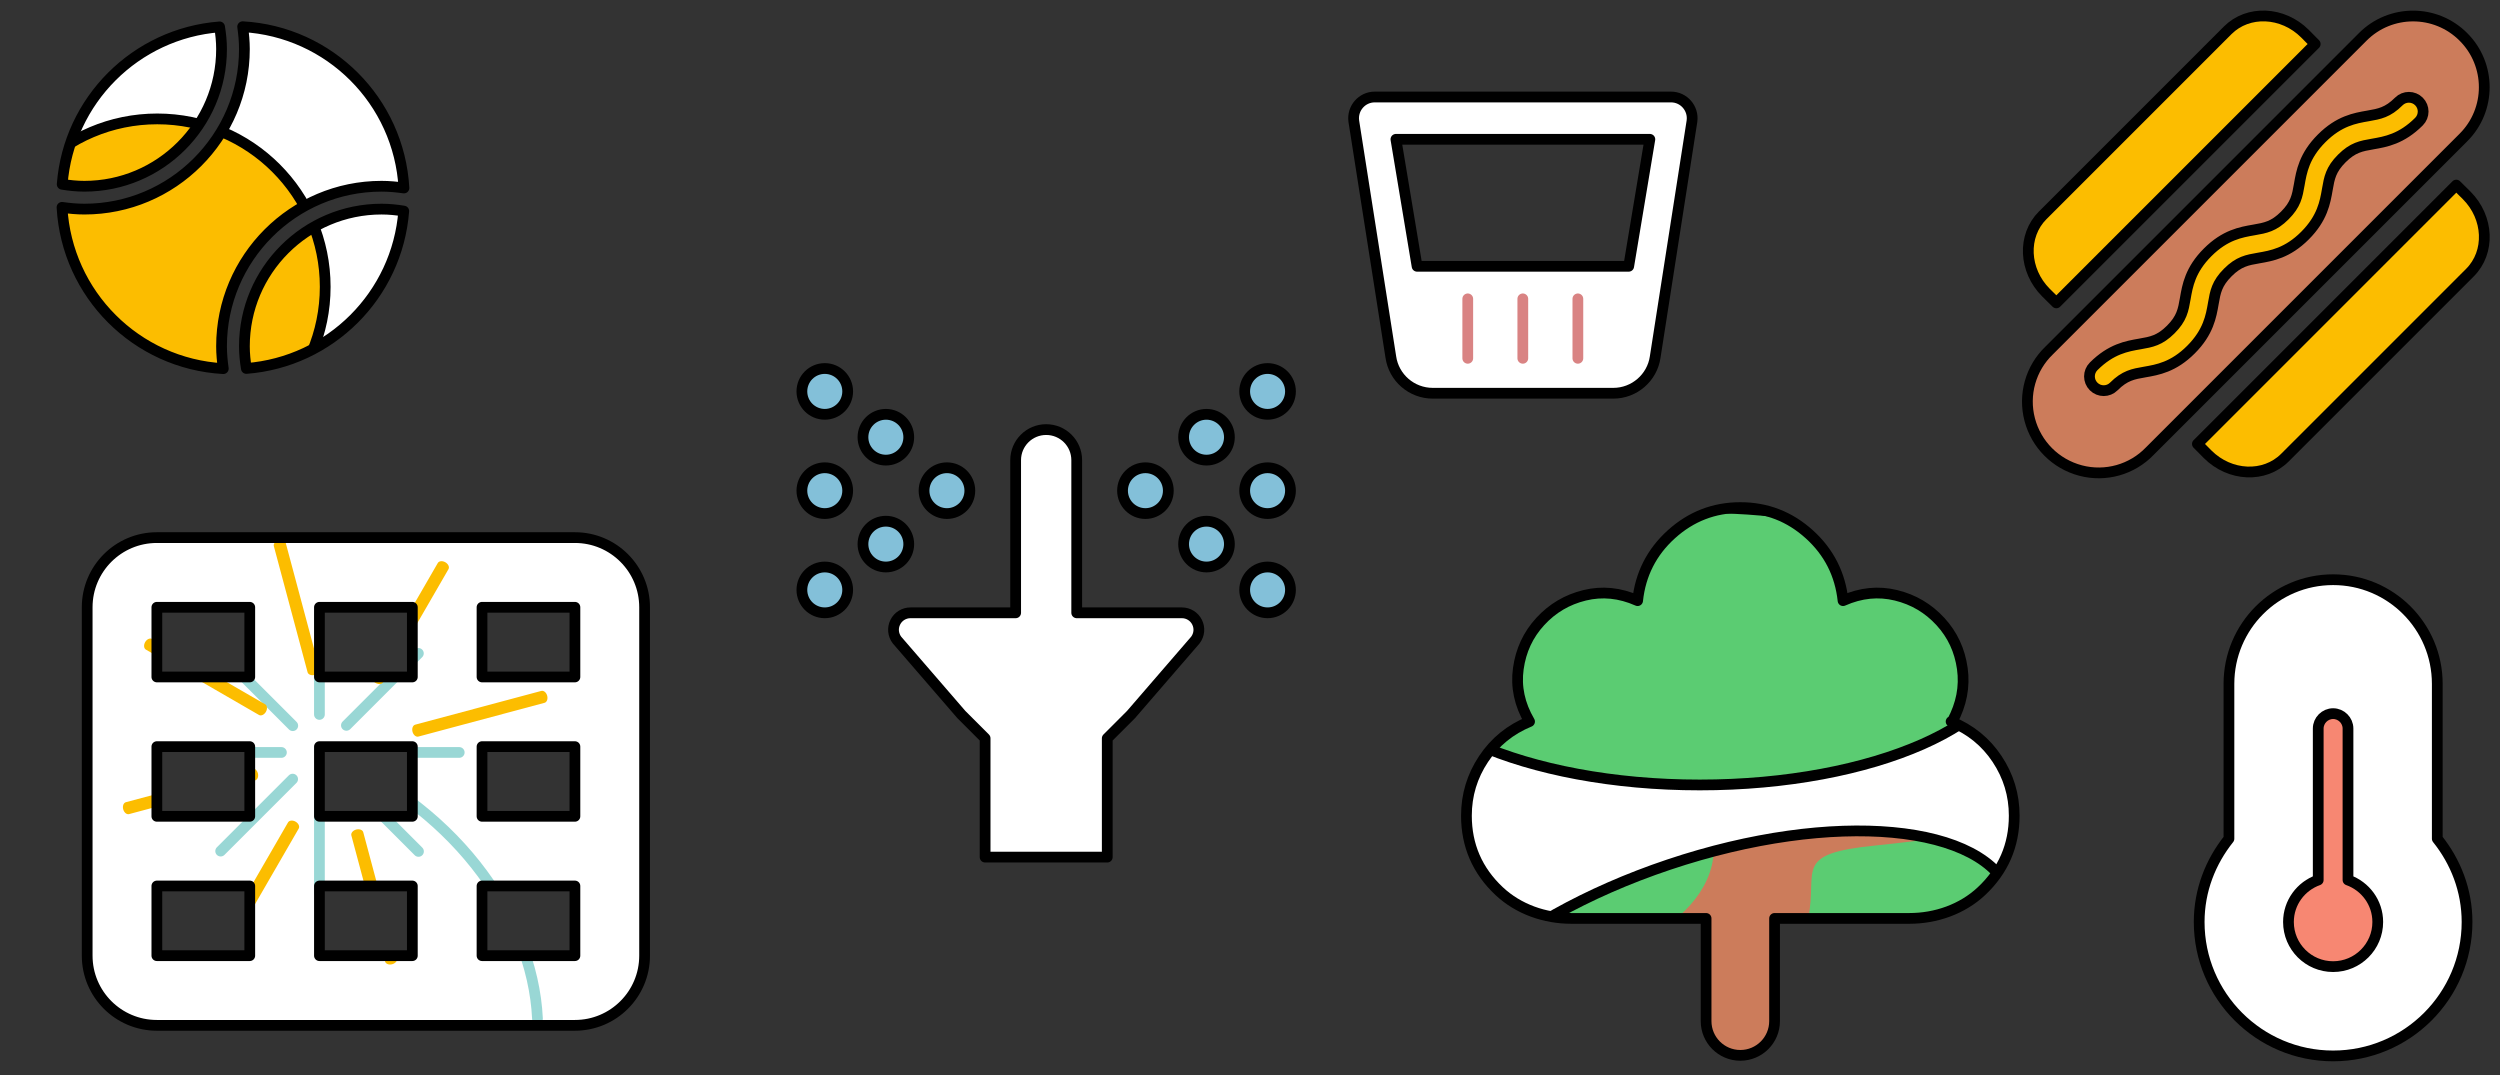
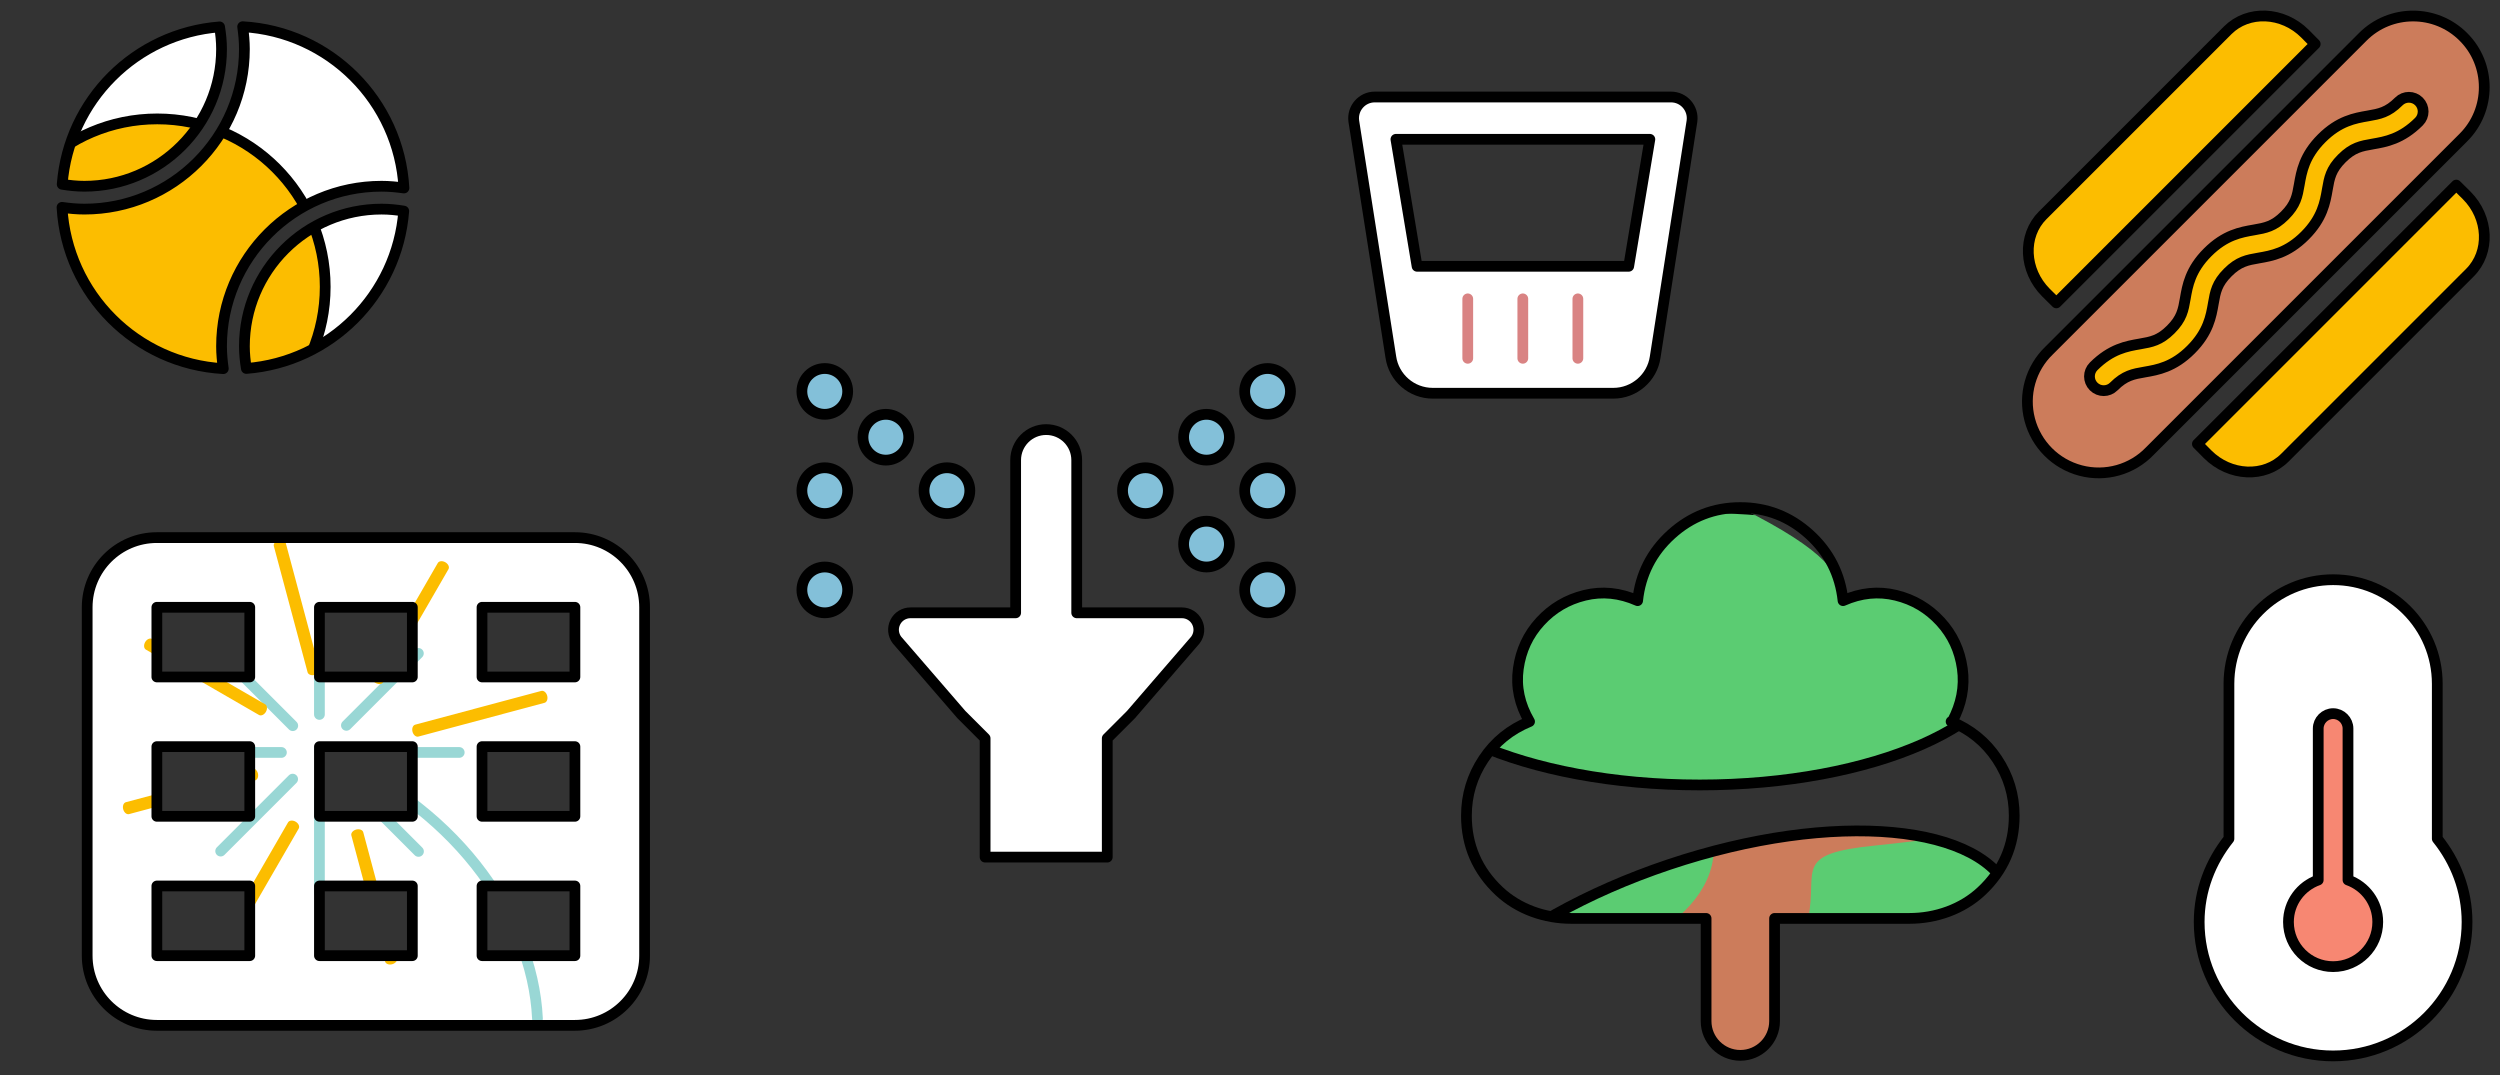
<svg xmlns="http://www.w3.org/2000/svg" width="100%" height="100%" viewBox="0 0 930 400" version="1.1" xml:space="preserve" style="fill-rule:evenodd;clip-rule:evenodd;stroke-linecap:round;stroke-linejoin:round;stroke-miterlimit:1.5;">
  <rect x="0" y="0" width="930" height="400" fill="#333333" stroke="none" />
  <g transform="matrix(1,0,0,1,-588.587,-446)">
    <g id="strip-2024-2" transform="matrix(1,0,0,1,588.587,446)">
      <rect x="0" y="0" width="930" height="400" style="fill:none;" />
      <g transform="matrix(0.265,0,0,0.265,18.826,5.696)">
        <path d="M239.954,47.406C239.954,36.78 238.863,26.424 237.2,16.262C119.31,25.402 25.402,119.31 16.262,237.2C26.424,238.863 36.78,239.954 47.406,239.954C153.583,239.954 239.954,153.583 239.954,47.406ZM464.594,239.954C475.279,239.954 485.709,240.963 496,242.412C489.166,120.37 391.63,22.834 269.588,16C271.037,26.291 272.046,36.721 272.046,47.406C272.046,171.274 171.274,272.046 47.406,272.046C36.721,272.046 26.291,271.037 16,269.588C22.834,391.63 120.37,489.166 242.412,496C240.963,485.709 239.954,475.279 239.954,464.594C239.954,340.726 340.726,239.954 464.594,239.954ZM272.046,464.594C272.046,475.22 273.137,485.576 274.8,495.738C392.69,486.598 486.598,392.69 495.738,274.8C485.576,273.137 475.22,272.046 464.594,272.046C358.417,272.046 272.046,358.417 272.046,464.594Z" style="fill:white;fill-rule:nonzero;" />
        <clipPath id="_clip1">
          <path d="M239.954,47.406C239.954,36.78 238.863,26.424 237.2,16.262C119.31,25.402 25.402,119.31 16.262,237.2C26.424,238.863 36.78,239.954 47.406,239.954C153.583,239.954 239.954,153.583 239.954,47.406ZM464.594,239.954C475.279,239.954 485.709,240.963 496,242.412C489.166,120.37 391.63,22.834 269.588,16C271.037,26.291 272.046,36.721 272.046,47.406C272.046,171.274 171.274,272.046 47.406,272.046C36.721,272.046 26.291,271.037 16,269.588C22.834,391.63 120.37,489.166 242.412,496C240.963,485.709 239.954,475.279 239.954,464.594C239.954,340.726 340.726,239.954 464.594,239.954ZM272.046,464.594C272.046,475.22 273.137,485.576 274.8,495.738C392.69,486.598 486.598,392.69 495.738,274.8C485.576,273.137 475.22,272.046 464.594,272.046C358.417,272.046 272.046,358.417 272.046,464.594Z" clip-rule="nonzero" />
        </clipPath>
        <g clip-path="url(#_clip1)">
          <g transform="matrix(3.775,0,0,3.775,-783.309,-2062.44)">
            <circle cx="247.152" cy="647.323" r="62.46" style="fill:rgb(252,189,0);stroke:black;stroke-width:4px;" />
          </g>
        </g>
        <path d="M239.954,47.406C239.954,36.78 238.863,26.424 237.2,16.262C119.31,25.402 25.402,119.31 16.262,237.2C26.424,238.863 36.78,239.954 47.406,239.954C153.583,239.954 239.954,153.583 239.954,47.406ZM464.594,239.954C475.279,239.954 485.709,240.963 496,242.412C489.166,120.37 391.63,22.834 269.588,16C271.037,26.291 272.046,36.721 272.046,47.406C272.046,171.274 171.274,272.046 47.406,272.046C36.721,272.046 26.291,271.037 16,269.588C22.834,391.63 120.37,489.166 242.412,496C240.963,485.709 239.954,475.279 239.954,464.594C239.954,340.726 340.726,239.954 464.594,239.954ZM272.046,464.594C272.046,475.22 273.137,485.576 274.8,495.738C392.69,486.598 486.598,392.69 495.738,274.8C485.576,273.137 475.22,272.046 464.594,272.046C358.417,272.046 272.046,358.417 272.046,464.594Z" style="fill:none;fill-rule:nonzero;stroke:black;stroke-width:15.1px;stroke-linecap:butt;stroke-miterlimit:2;" />
      </g>
      <g transform="matrix(0.405,0,0,0.405,32.431,187.027)">
        <path d="M448,32L64,32C28.654,32 0,60.652 0,96L0,416C0,451.346 28.654,480 64,480L448,480C483.346,480 512,451.346 512,416L512,96C512,60.652 483.346,32 448,32ZM298.666,96L298.666,160L213.334,160L213.334,96L298.666,96ZM298.666,224L298.666,288L213.334,288L213.334,224L298.666,224ZM64,96L149.334,96L149.334,160L64,160L64,96ZM64,224L149.334,224L149.334,288L64,288L64,224ZM64,416L64,352L149.334,352L149.334,416L64,416ZM213.334,416L213.334,352L298.666,352L298.666,416L213.334,416ZM448,416L362.666,416L362.666,352L448,352L448,416ZM448,288L362.666,288L362.666,224L448,224L448,288ZM448,160L362.666,160L362.666,96L448,96L448,160Z" style="fill:white;fill-rule:nonzero;" />
        <clipPath id="_clip2">
          <path d="M448,32L64,32C28.654,32 0,60.652 0,96L0,416C0,451.346 28.654,480 64,480L448,480C483.346,480 512,451.346 512,416L512,96C512,60.652 483.346,32 448,32ZM298.666,96L298.666,160L213.334,160L213.334,96L298.666,96ZM298.666,224L298.666,288L213.334,288L213.334,224L298.666,224ZM64,96L149.334,96L149.334,160L64,160L64,96ZM64,224L149.334,224L149.334,288L64,288L64,224ZM64,416L64,352L149.334,352L149.334,416L64,416ZM213.334,416L213.334,352L298.666,352L298.666,416L213.334,416ZM448,416L362.666,416L362.666,352L448,352L448,416ZM448,288L362.666,288L362.666,224L448,224L448,288ZM448,160L362.666,160L362.666,96L448,96L448,160Z" clip-rule="nonzero" />
        </clipPath>
        <g clip-path="url(#_clip2)">
          <g transform="matrix(2.467,0,0,2.467,-261.681,-99.85)">
            <g transform="matrix(1,0,0,1,0,-446)">
              <path d="M273.722,678.491C271.884,639.602 241.314,597.957 192.542,579.086" style="fill:none;stroke:rgb(153,215,213);stroke-width:4px;" />
            </g>
            <g transform="matrix(1,0,0,1,0,-446)">
              <path d="M192.542,565.291L192.542,527.385" style="fill:none;stroke:rgb(153,215,213);stroke-width:4px;" />
            </g>
            <g transform="matrix(0.707,0.707,-0.707,0.707,466.12,-412.433)">
              <path d="M192.542,565.291L192.542,527.385" style="fill:none;stroke:rgb(153,215,213);stroke-width:4px;" />
            </g>
            <g transform="matrix(0,1,-1,0,771.982,-59.101)">
              <path d="M192.542,565.291L192.542,527.385" style="fill:none;stroke:rgb(153,215,213);stroke-width:4px;" />
            </g>
            <g transform="matrix(-0.707,0.707,-0.707,-0.707,738.415,407.019)">
              <path d="M192.542,565.291L192.542,527.385" style="fill:none;stroke:rgb(153,215,213);stroke-width:4px;" />
            </g>
            <g transform="matrix(1,0,0,1,0,-379.795)">
              <path d="M192.542,565.291L192.542,527.385" style="fill:none;stroke:rgb(153,215,213);stroke-width:4px;" />
            </g>
            <g transform="matrix(0.707,0.707,-0.707,0.707,419.307,-365.62)">
              <path d="M192.542,565.291L192.542,527.385" style="fill:none;stroke:rgb(153,215,213);stroke-width:4px;" />
            </g>
            <g transform="matrix(0,1,-1,0,705.777,-59.101)">
              <path d="M192.542,565.291L192.542,527.385" style="fill:none;stroke:rgb(153,215,213);stroke-width:4px;" />
            </g>
            <g transform="matrix(-0.707,0.707,-0.707,-0.707,691.602,360.206)">
              <path d="M192.542,565.291L192.542,527.385" style="fill:none;stroke:rgb(153,215,213);stroke-width:4px;" />
            </g>
            <g transform="matrix(-0.966,0.259,-0.186,-0.695,497.785,506.753)">
              <path d="M192.542,565.291L192.542,497.74" style="fill:none;stroke:rgb(252,189,0);stroke-width:4.59px;" />
            </g>
            <g transform="matrix(-0.866,-0.5,0.36,-0.623,146.076,609.086)">
              <path d="M192.542,565.291L192.542,497.74" style="fill:none;stroke:rgb(252,189,0);stroke-width:4.59px;" />
            </g>
            <g transform="matrix(-0.259,-0.966,0.695,-0.186,-174.98,432.75)">
              <path d="M192.542,565.291L192.542,497.74" style="fill:none;stroke:rgb(252,189,0);stroke-width:4.59px;" />
            </g>
            <g transform="matrix(-0.5,0.866,-0.623,-0.36,577.543,129.937)">
              <path d="M192.542,565.291L192.542,497.74" style="fill:none;stroke:rgb(252,189,0);stroke-width:4.59px;" />
            </g>
            <g transform="matrix(-0.966,0.259,-0.186,-0.695,468.922,399.034)">
              <path d="M192.542,565.291L192.542,497.74" style="fill:none;stroke:rgb(252,189,0);stroke-width:4.59px;" />
            </g>
            <g transform="matrix(-0.866,-0.5,0.36,-0.623,201.835,512.508)">
              <path d="M192.542,565.291L192.542,497.74" style="fill:none;stroke:rgb(252,189,0);stroke-width:4.59px;" />
            </g>
            <g transform="matrix(-0.259,-0.966,0.695,-0.186,-67.262,403.887)">
              <path d="M192.542,565.291L192.542,497.74" style="fill:none;stroke:rgb(252,189,0);stroke-width:4.59px;" />
            </g>
          </g>
        </g>
        <path d="M448,32L64,32C28.654,32 0,60.652 0,96L0,416C0,451.346 28.654,480 64,480L448,480C483.346,480 512,451.346 512,416L512,96C512,60.652 483.346,32 448,32ZM298.666,96L298.666,160L213.334,160L213.334,96L298.666,96ZM298.666,224L298.666,288L213.334,288L213.334,224L298.666,224ZM64,96L149.334,96L149.334,160L64,160L64,96ZM64,224L149.334,224L149.334,288L64,288L64,224ZM64,416L64,352L149.334,352L149.334,416L64,416ZM213.334,416L213.334,352L298.666,352L298.666,416L213.334,416ZM448,416L362.666,416L362.666,352L448,352L448,416ZM448,288L362.666,288L362.666,224L448,224L448,288ZM448,160L362.666,160L362.666,96L448,96L448,160Z" style="fill:none;fill-rule:nonzero;stroke:black;stroke-width:9.87px;stroke-linecap:butt;stroke-miterlimit:2;" />
      </g>
      <g transform="matrix(1,0,0,1,384.818,-202.107)">
        <g transform="matrix(0.246,0,0,0.246,118.719,230.316)">
          <path d="M479.955,32L32.045,32C12.549,32 -2.324,49.254 0.301,68.508L56.289,425.109C60.789,456.617 87.783,480 119.778,480L392.723,480C424.467,480 451.586,456.617 456.086,425.109L511.699,68.508C514.324,49.254 499.451,32 479.955,32ZM416,288L96,288L64,96L448,96L416,288Z" style="fill:white;fill-rule:nonzero;stroke:black;stroke-width:16.27px;stroke-linecap:butt;stroke-miterlimit:2;" />
        </g>
        <g transform="matrix(1,0,0,1,-588.587,-446)">
          <path d="M770.254,759.279L770.254,781.397" style="fill:none;stroke:rgb(217,131,131);stroke-width:4px;" />
        </g>
        <g transform="matrix(1,0,0,1,-609.067,-446)">
          <path d="M770.254,759.279L770.254,781.397" style="fill:none;stroke:rgb(217,131,131);stroke-width:4px;" />
        </g>
        <g transform="matrix(1,0,0,1,-568.107,-446)">
          <path d="M770.254,759.279L770.254,781.397" style="fill:none;stroke:rgb(217,131,131);stroke-width:4px;" />
        </g>
      </g>
      <g transform="matrix(1,0,0,1,-8.21,-4.67)">
        <g transform="matrix(0.346,0,0,0.346,820.767,220.319)">
          <path d="M272,278.5L272,112C272,50.125 221.875,0 160,0C98.125,0 48,50.125 48,112L48,278.5C28.25,303.25 16,334 16,368C16,447.5 80.5,512 160,512C239.5,512 304,447.5 304,368C304,334 291.75,303.125 272,278.5Z" style="fill:white;stroke:black;stroke-width:11.56px;stroke-linecap:butt;stroke-miterlimit:2;" />
        </g>
        <g transform="matrix(0.346,0,0,0.346,820.767,220.319)">
          <path d="M176,322.875L176,160C176,151.25 168.75,144 160,144C151.25,144 144,151.25 144,160L144,322.875C125.375,329.5 112,347.125 112,368C112,394.5 133.5,416 160,416C186.5,416 208,394.5 208,368C208,347.125 194.625,329.5 176,322.875Z" style="fill:rgb(247,135,114);stroke:black;stroke-width:11.56px;stroke-linecap:butt;stroke-miterlimit:2;" />
        </g>
      </g>
      <g transform="matrix(0.332,0,0,0.332,754.188,5.934)">
        <path d="M488.537,23.463C457.474,-7.725 406.824,-7.725 375.761,23.463L24.46,374.765C3.626,394.725 -4.732,424.416 2.628,452.36C9.988,480.305 31.695,502.012 59.64,509.372C87.585,516.732 117.275,508.374 137.235,487.54L488.537,136.239C519.725,105.176 519.725,54.526 488.537,23.463Z" style="fill:rgb(204,124,91);stroke:black;stroke-width:12.06px;stroke-linecap:butt;stroke-miterlimit:2;" />
      </g>
      <g transform="matrix(0.332,0,0,0.332,754.188,5.934)">
        <path d="M438.761,118.399C419.175,137.985 401.335,140.979 386.989,143.474C374.015,145.72 364.658,147.342 352.308,159.692C339.957,172.043 338.336,181.399 336.09,194.373C333.595,208.72 330.601,226.559 311.015,246.145C291.429,265.731 273.589,268.725 259.243,271.22C246.269,273.466 236.912,275.088 224.562,287.438C212.211,299.789 210.59,309.145 208.344,322.119C205.849,336.466 202.855,354.305 183.269,373.891C163.683,393.477 145.843,396.471 131.497,398.966C118.523,401.212 109.166,402.834 96.816,415.184C90.578,421.422 80.473,421.422 74.236,415.184C67.998,408.947 67.998,398.842 74.236,392.604C93.822,373.018 111.661,370.024 126.008,367.529C138.982,365.283 148.338,363.662 160.689,351.311C173.039,338.961 174.661,329.604 176.907,316.63C179.402,302.284 182.396,284.444 201.982,264.858C221.568,245.272 239.407,242.278 253.754,239.783C266.728,237.537 276.084,235.916 288.435,223.565C300.785,211.215 302.407,201.858 304.653,188.884C307.148,174.538 310.142,156.698 329.728,137.112C349.314,117.526 367.153,114.532 381.5,112.037C394.474,109.791 403.83,108.17 416.181,95.819C422.418,89.582 432.523,89.582 438.761,95.819C444.999,102.057 444.999,112.162 438.761,118.399Z" style="fill:rgb(252,189,0);stroke:black;stroke-width:12.06px;stroke-linecap:butt;stroke-miterlimit:2;" />
      </g>
      <g transform="matrix(0.332,0,0,0.332,754.188,5.934)">
        <path d="M32.444,321.495L322.492,31.447L311.015,19.845C286.065,-5.105 247.267,-6.727 224.437,16.103L17.099,223.44C-5.73,246.27 -4.108,285.068 20.842,310.018L32.444,321.495Z" style="fill:rgb(252,189,0);stroke:black;stroke-width:12.06px;stroke-linecap:butt;stroke-miterlimit:2;" />
      </g>
      <g transform="matrix(0.332,0,0,0.332,754.188,5.934)">
        <path d="M480.553,189.508L190.505,479.556L201.982,491.158C226.932,516.109 265.73,517.73 288.56,494.901L456.519,326.941L495.897,287.563C518.727,264.733 517.105,225.935 492.155,200.985L480.553,189.508Z" style="fill:rgb(252,189,0);stroke:black;stroke-width:12.06px;stroke-linecap:butt;stroke-miterlimit:2;" />
      </g>
      <g transform="matrix(1,0,0,1,-23,-81.291)">
        <g transform="matrix(0.355,0,0,0.355,321.3,218.377)">
          <path d="M398.25,256L288,256L288,96C288,78.327 273.673,64 256,64C238.327,64 224,78.327 224,96L224,256L113.75,256C107.125,256 100.875,259.75 97.875,265.875C94.875,271.875 95.5,279 99.625,284.5L167.125,362.625L192,387.5L192,512L320,512L320,387.5L344.875,362.625L412.375,284.5C416.5,279 417.125,271.875 414.125,265.875C411.125,259.75 404.875,256 398.25,256Z" style="fill:white;stroke:black;stroke-width:11.28px;stroke-linecap:butt;stroke-miterlimit:2;" />
        </g>
        <g transform="matrix(0.355,0,0,0.355,321.3,218.377)">
          <path d="M152,152C165.25,152 176,141.25 176,128C176,114.75 165.25,104 152,104C138.75,104 128,114.75 128,128C128,141.25 138.75,152 152,152Z" style="fill:rgb(131,192,217);stroke:black;stroke-width:11.28px;stroke-linecap:butt;stroke-miterlimit:2;" />
        </g>
        <g transform="matrix(0.355,0,0,0.355,321.3,218.377)">
          <path d="M88,96C101.25,96 112,85.25 112,72C112,58.75 101.25,48 88,48C74.75,48 64,58.75 64,72C64,85.25 74.75,96 88,96Z" style="fill:rgb(131,192,217);stroke:black;stroke-width:11.28px;stroke-linecap:butt;stroke-miterlimit:2;" />
        </g>
        <g transform="matrix(0.355,0,0,0.355,321.3,218.377)">
-           <path d="M112,184C112,170.75 101.25,160 88,160C74.75,160 64,170.75 64,184C64,197.25 74.75,208 88,208C101.25,208 112,197.25 112,184Z" style="fill:rgb(131,192,217);stroke:black;stroke-width:11.28px;stroke-linecap:butt;stroke-miterlimit:2;" />
-         </g>
+           </g>
        <g transform="matrix(0.355,0,0,0.355,321.3,218.377)">
          <path d="M24,104C10.75,104 0,114.75 0,128C0,141.25 10.75,152 24,152C37.25,152 48,141.25 48,128C48,114.75 37.25,104 24,104Z" style="fill:rgb(131,192,217);stroke:black;stroke-width:11.28px;stroke-linecap:butt;stroke-miterlimit:2;" />
        </g>
        <g transform="matrix(0.355,0,0,0.355,321.3,218.377)">
          <path d="M24,0C10.75,0 0,10.75 0,24C0,37.25 10.75,48 24,48C37.25,48 48,37.25 48,24C48,10.75 37.25,0 24,0Z" style="fill:rgb(131,192,217);stroke:black;stroke-width:11.28px;stroke-linecap:butt;stroke-miterlimit:2;" />
        </g>
        <g transform="matrix(0.355,0,0,0.355,321.3,218.377)">
          <path d="M24,208C10.75,208 0,218.75 0,232C0,245.25 10.75,256 24,256C37.25,256 48,245.25 48,232C48,218.75 37.25,208 24,208Z" style="fill:rgb(131,192,217);stroke:black;stroke-width:11.28px;stroke-linecap:butt;stroke-miterlimit:2;" />
        </g>
        <g transform="matrix(0.355,0,0,0.355,321.3,218.377)">
          <path d="M360,152C373.25,152 384,141.25 384,128C384,114.75 373.25,104 360,104C346.75,104 336,114.75 336,128C336,141.25 346.75,152 360,152Z" style="fill:rgb(131,192,217);stroke:black;stroke-width:11.28px;stroke-linecap:butt;stroke-miterlimit:2;" />
        </g>
        <g transform="matrix(0.355,0,0,0.355,321.3,218.377)">
          <path d="M424,160C410.75,160 400,170.75 400,184C400,197.25 410.75,208 424,208C437.25,208 448,197.25 448,184C448,170.75 437.25,160 424,160Z" style="fill:rgb(131,192,217);stroke:black;stroke-width:11.28px;stroke-linecap:butt;stroke-miterlimit:2;" />
        </g>
        <g transform="matrix(0.355,0,0,0.355,321.3,218.377)">
          <path d="M424,48C410.75,48 400,58.75 400,72C400,85.25 410.75,96 424,96C437.25,96 448,85.25 448,72C448,58.75 437.25,48 424,48Z" style="fill:rgb(131,192,217);stroke:black;stroke-width:11.28px;stroke-linecap:butt;stroke-miterlimit:2;" />
        </g>
        <g transform="matrix(0.355,0,0,0.355,321.3,218.377)">
          <path d="M488,104C474.75,104 464,114.75 464,128C464,141.25 474.75,152 488,152C501.25,152 512,141.25 512,128C512,114.75 501.25,104 488,104Z" style="fill:rgb(131,192,217);stroke:black;stroke-width:11.28px;stroke-linecap:butt;stroke-miterlimit:2;" />
        </g>
        <g transform="matrix(0.355,0,0,0.355,321.3,218.377)">
          <path d="M488,208C474.75,208 464,218.75 464,232C464,245.25 474.75,256 488,256C501.25,256 512,245.25 512,232C512,218.75 501.25,208 488,208Z" style="fill:rgb(131,192,217);stroke:black;stroke-width:11.28px;stroke-linecap:butt;stroke-miterlimit:2;" />
        </g>
        <g transform="matrix(0.355,0,0,0.355,321.3,218.377)">
          <path d="M488,48C501.25,48 512,37.25 512,24C512,10.75 501.25,0 488,0C474.75,0 464,10.75 464,24C464,37.25 474.75,48 488,48Z" style="fill:rgb(131,192,217);stroke:black;stroke-width:11.28px;stroke-linecap:butt;stroke-miterlimit:2;" />
        </g>
      </g>
      <g transform="matrix(0.398,0,0,0.398,545.514,188.818)">
-         <path d="M512,288C512,315.841 501.749,339.445 481.39,358.526C463.306,375.475 438.721,384 413.936,384L288,384L288,480.001C288,497.674 273.674,512 256.001,512L255.999,512C238.326,512 224,497.674 224,480.001L224,384L98.064,384C73.279,384 48.694,375.475 30.61,358.526C10.251,339.445 0,315.841 0,288C0,268.625 5.375,251 16,235C26.625,219 41,207.375 59,200C49.625,184 46.125,167.5 48.5,150.5C50.875,133.5 57.625,118.875 69,106.5C80.375,94.125 94.125,86 110.5,82C126.875,78 143.375,79.625 160,87C162.625,62.375 173.125,41.625 191.5,25C209.875,8.375 231.375,0 256,0C280.625,0 302.125,8.375 320.5,25C338.875,41.625 349.375,62.375 352,87C368.625,79.625 385.125,78 401.5,82C417.875,86 431.625,94.125 443,106.5C454.375,118.875 461.125,133.5 463.5,150.5C465.875,167.5 462.625,184 454,200L453,200C471,207.375 485.375,219 496,235C506.625,251 512,268.625 512,288Z" style="fill:white;fill-rule:nonzero;" />
        <clipPath id="_clip3">
-           <path d="M512,288C512,315.841 501.749,339.445 481.39,358.526C463.306,375.475 438.721,384 413.936,384L288,384L288,480.001C288,497.674 273.674,512 256.001,512L255.999,512C238.326,512 224,497.674 224,480.001L224,384L98.064,384C73.279,384 48.694,375.475 30.61,358.526C10.251,339.445 0,315.841 0,288C0,268.625 5.375,251 16,235C26.625,219 41,207.375 59,200C49.625,184 46.125,167.5 48.5,150.5C50.875,133.5 57.625,118.875 69,106.5C80.375,94.125 94.125,86 110.5,82C126.875,78 143.375,79.625 160,87C162.625,62.375 173.125,41.625 191.5,25C209.875,8.375 231.375,0 256,0C280.625,0 302.125,8.375 320.5,25C338.875,41.625 349.375,62.375 352,87C368.625,79.625 385.125,78 401.5,82C417.875,86 431.625,94.125 443,106.5C454.375,118.875 461.125,133.5 463.5,150.5C465.875,167.5 462.625,184 454,200L453,200C471,207.375 485.375,219 496,235C506.625,251 512,268.625 512,288Z" clip-rule="nonzero" />
+           <path d="M512,288C512,315.841 501.749,339.445 481.39,358.526C463.306,375.475 438.721,384 413.936,384L288,384L288,480.001C288,497.674 273.674,512 256.001,512L255.999,512C238.326,512 224,497.674 224,480.001L224,384L98.064,384C73.279,384 48.694,375.475 30.61,358.526C10.251,339.445 0,315.841 0,288C0,268.625 5.375,251 16,235C26.625,219 41,207.375 59,200C49.625,184 46.125,167.5 48.5,150.5C50.875,133.5 57.625,118.875 69,106.5C80.375,94.125 94.125,86 110.5,82C126.875,78 143.375,79.625 160,87C162.625,62.375 173.125,41.625 191.5,25C209.875,8.375 231.375,0 256,0C338.875,41.625 349.375,62.375 352,87C368.625,79.625 385.125,78 401.5,82C417.875,86 431.625,94.125 443,106.5C454.375,118.875 461.125,133.5 463.5,150.5C465.875,167.5 462.625,184 454,200L453,200C471,207.375 485.375,219 496,235C506.625,251 512,268.625 512,288Z" clip-rule="nonzero" />
        </clipPath>
        <g clip-path="url(#_clip3)">
          <g transform="matrix(2.38,-0.798,0.798,2.38,-1966.16,-494.542)">
            <ellipse cx="709.177" cy="637.435" rx="117.126" ry="51.643" style="fill:rgb(204,124,91);" />
            <clipPath id="_clip4">
              <ellipse cx="709.177" cy="637.435" rx="117.126" ry="51.643" />
            </clipPath>
            <g clip-path="url(#_clip4)">
              <g transform="matrix(0.774,0.633,-0.633,0.774,243.845,-835.262)">
                <path d="M1343.92,825.058C1326.17,813.111 1318.66,823.692 1315.59,805.602C1312.52,787.511 1301.53,785.463 1329.73,771.468C1357.92,757.474 1376.01,743.479 1388.98,771.127C1401.95,798.775 1361.67,837.004 1343.92,825.058Z" style="fill:rgb(91,204,114);" />
              </g>
              <g transform="matrix(0.774,0.633,-0.633,0.774,140.507,-892.42)">
                <path d="M1343.92,825.058C1326.17,813.111 1318.66,823.692 1315.59,805.602C1312.52,787.511 1301.53,785.463 1329.73,771.468C1357.92,757.474 1376.01,743.479 1388.98,771.127C1401.95,798.775 1361.67,837.004 1343.92,825.058Z" style="fill:rgb(91,204,114);" />
              </g>
            </g>
            <ellipse cx="709.177" cy="637.435" rx="117.126" ry="51.643" style="fill:none;stroke:black;stroke-width:4px;" />
          </g>
          <g transform="matrix(2.51,-1.11022e-16,1.11022e-16,2.51,-1561.99,-1470.32)">
            <ellipse cx="709.177" cy="637.435" rx="117.126" ry="51.643" style="fill:rgb(91,204,114);stroke:black;stroke-width:4px;" />
          </g>
        </g>
        <path d="M512,288C512,315.841 501.749,339.445 481.39,358.526C463.306,375.475 438.721,384 413.936,384L288,384L288,480.001C288,497.674 273.674,512 256.001,512L255.999,512C238.326,512 224,497.674 224,480.001L224,384L98.064,384C73.279,384 48.694,375.475 30.61,358.526C10.251,339.445 0,315.841 0,288C0,268.625 5.375,251 16,235C26.625,219 41,207.375 59,200C49.625,184 46.125,167.5 48.5,150.5C50.875,133.5 57.625,118.875 69,106.5C80.375,94.125 94.125,86 110.5,82C126.875,78 143.375,79.625 160,87C162.625,62.375 173.125,41.625 191.5,25C209.875,8.375 231.375,0 256,0C280.625,0 302.125,8.375 320.5,25C338.875,41.625 349.375,62.375 352,87C368.625,79.625 385.125,78 401.5,82C417.875,86 431.625,94.125 443,106.5C454.375,118.875 461.125,133.5 463.5,150.5C465.875,167.5 462.625,184 454,200L453,200C471,207.375 485.375,219 496,235C506.625,251 512,268.625 512,288Z" style="fill:none;fill-rule:nonzero;stroke:black;stroke-width:10.04px;stroke-linecap:butt;stroke-miterlimit:2;" />
      </g>
    </g>
  </g>
</svg>